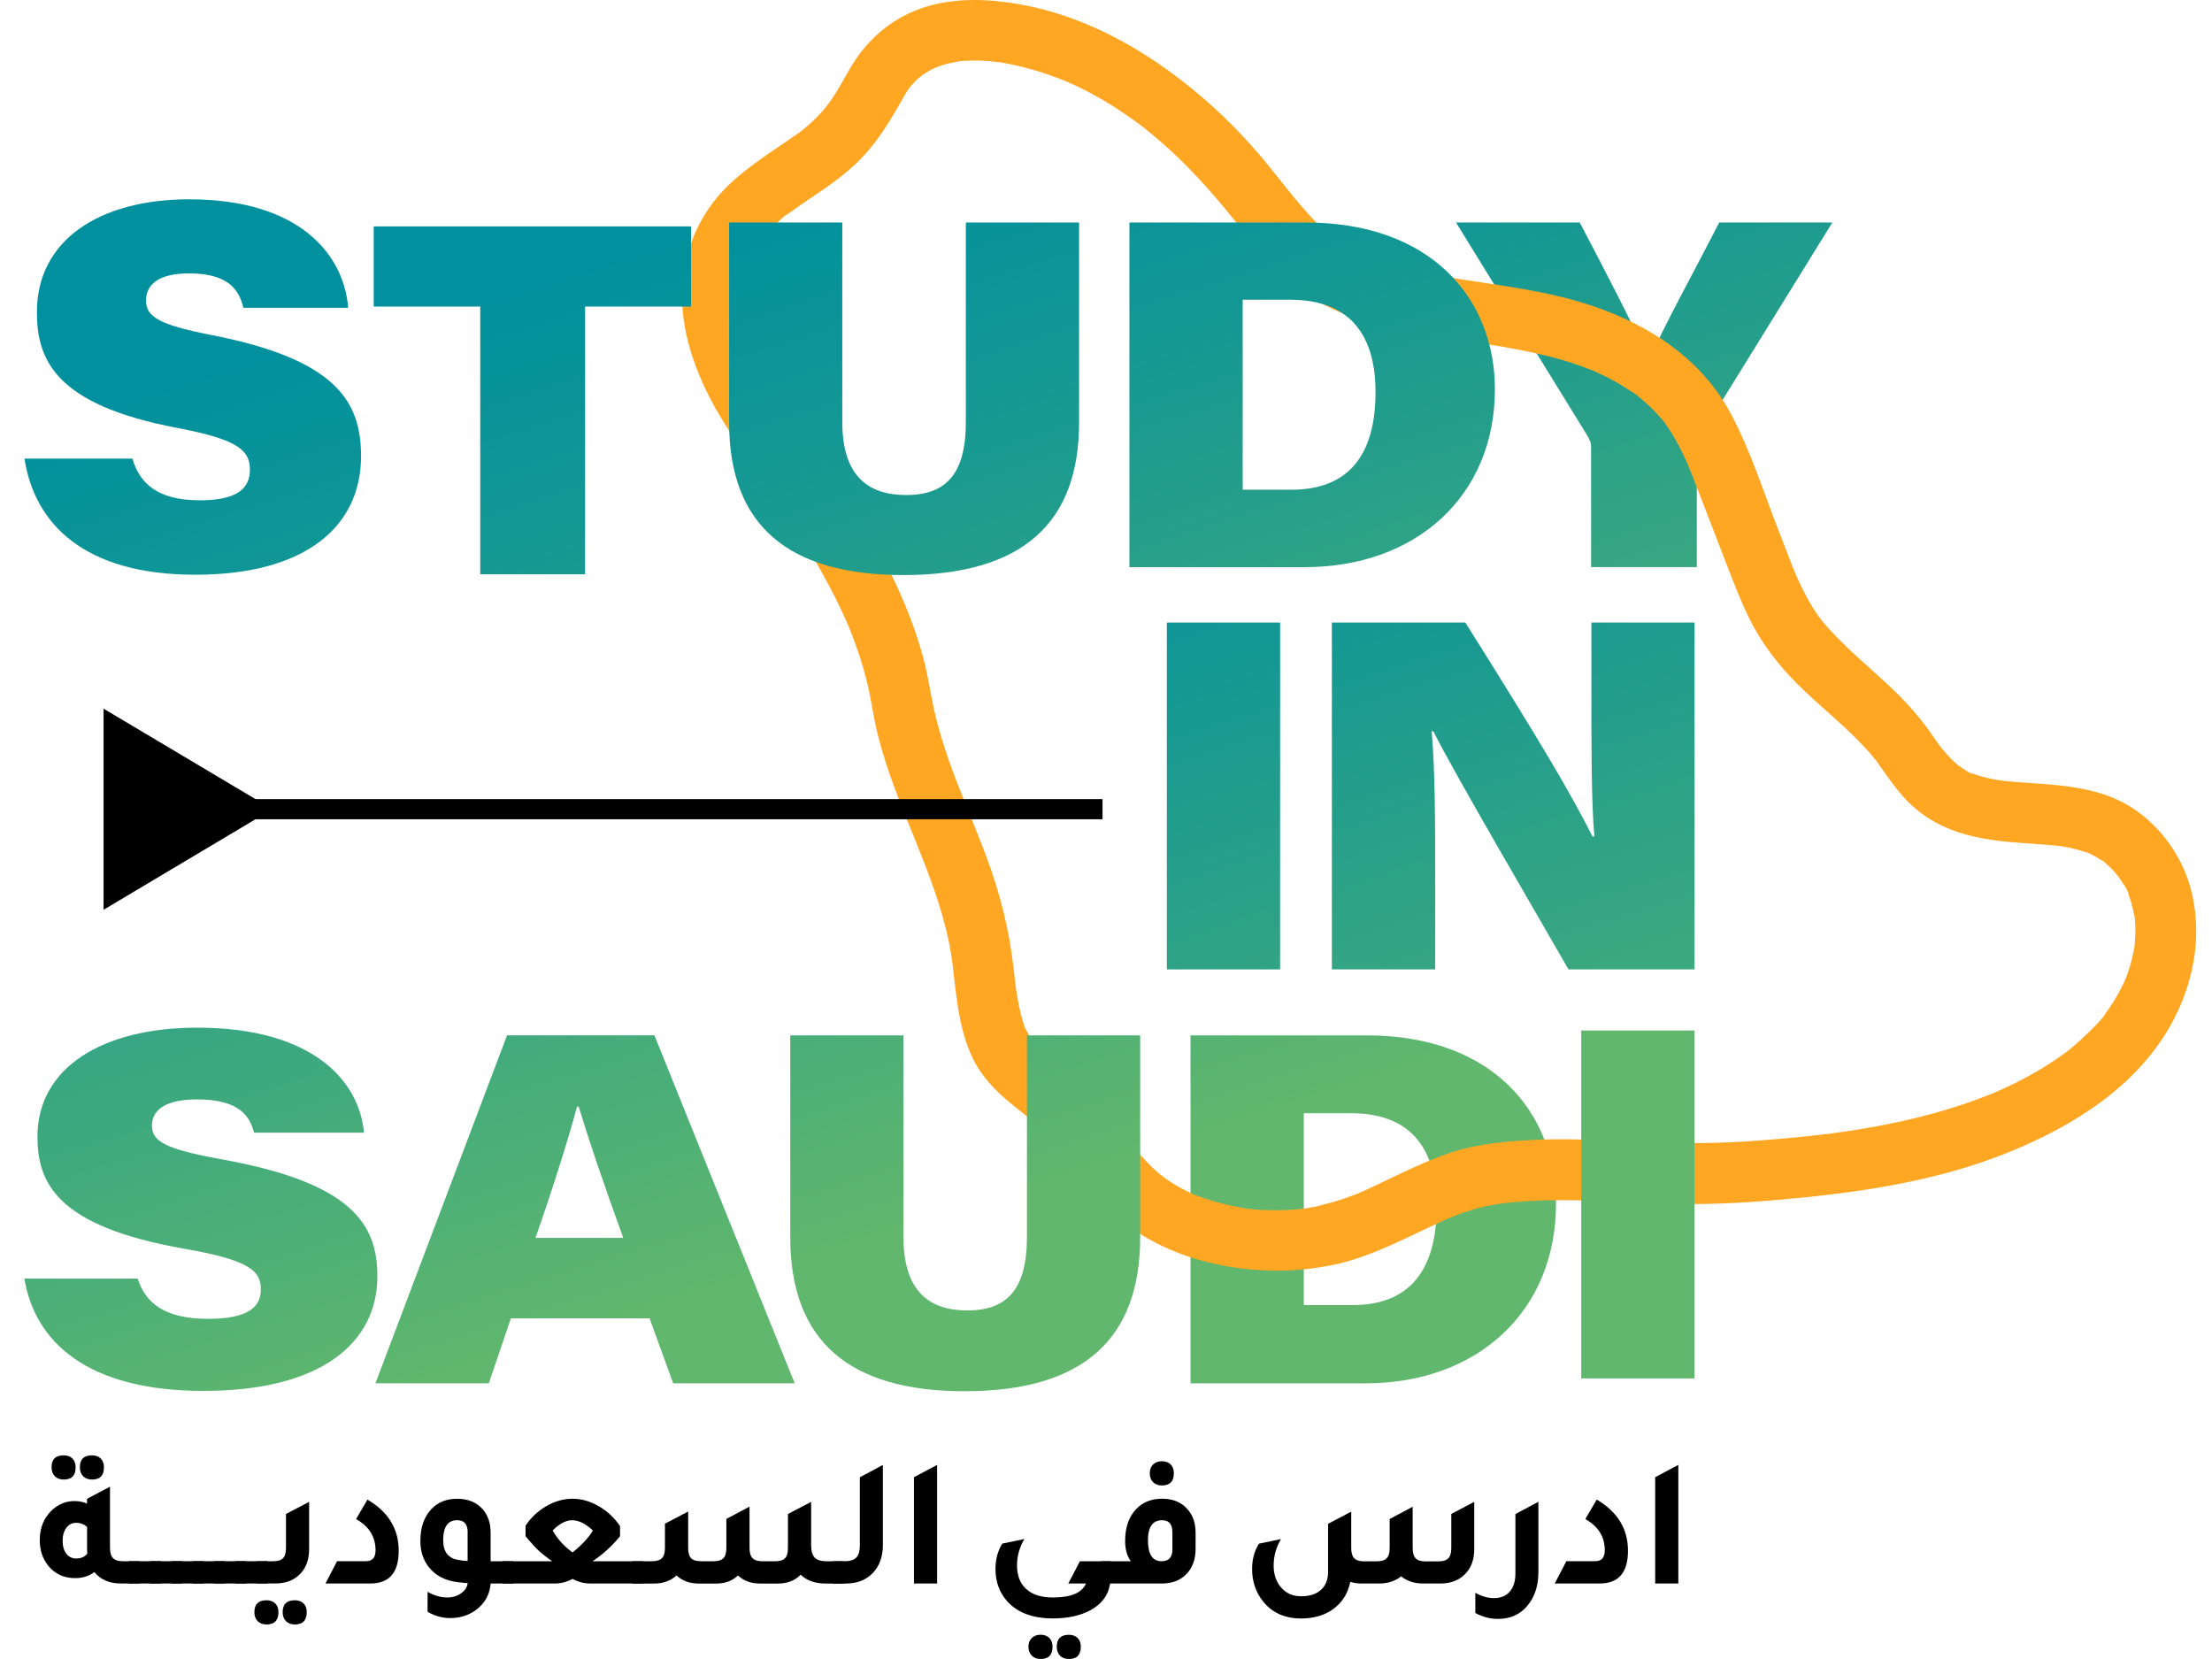
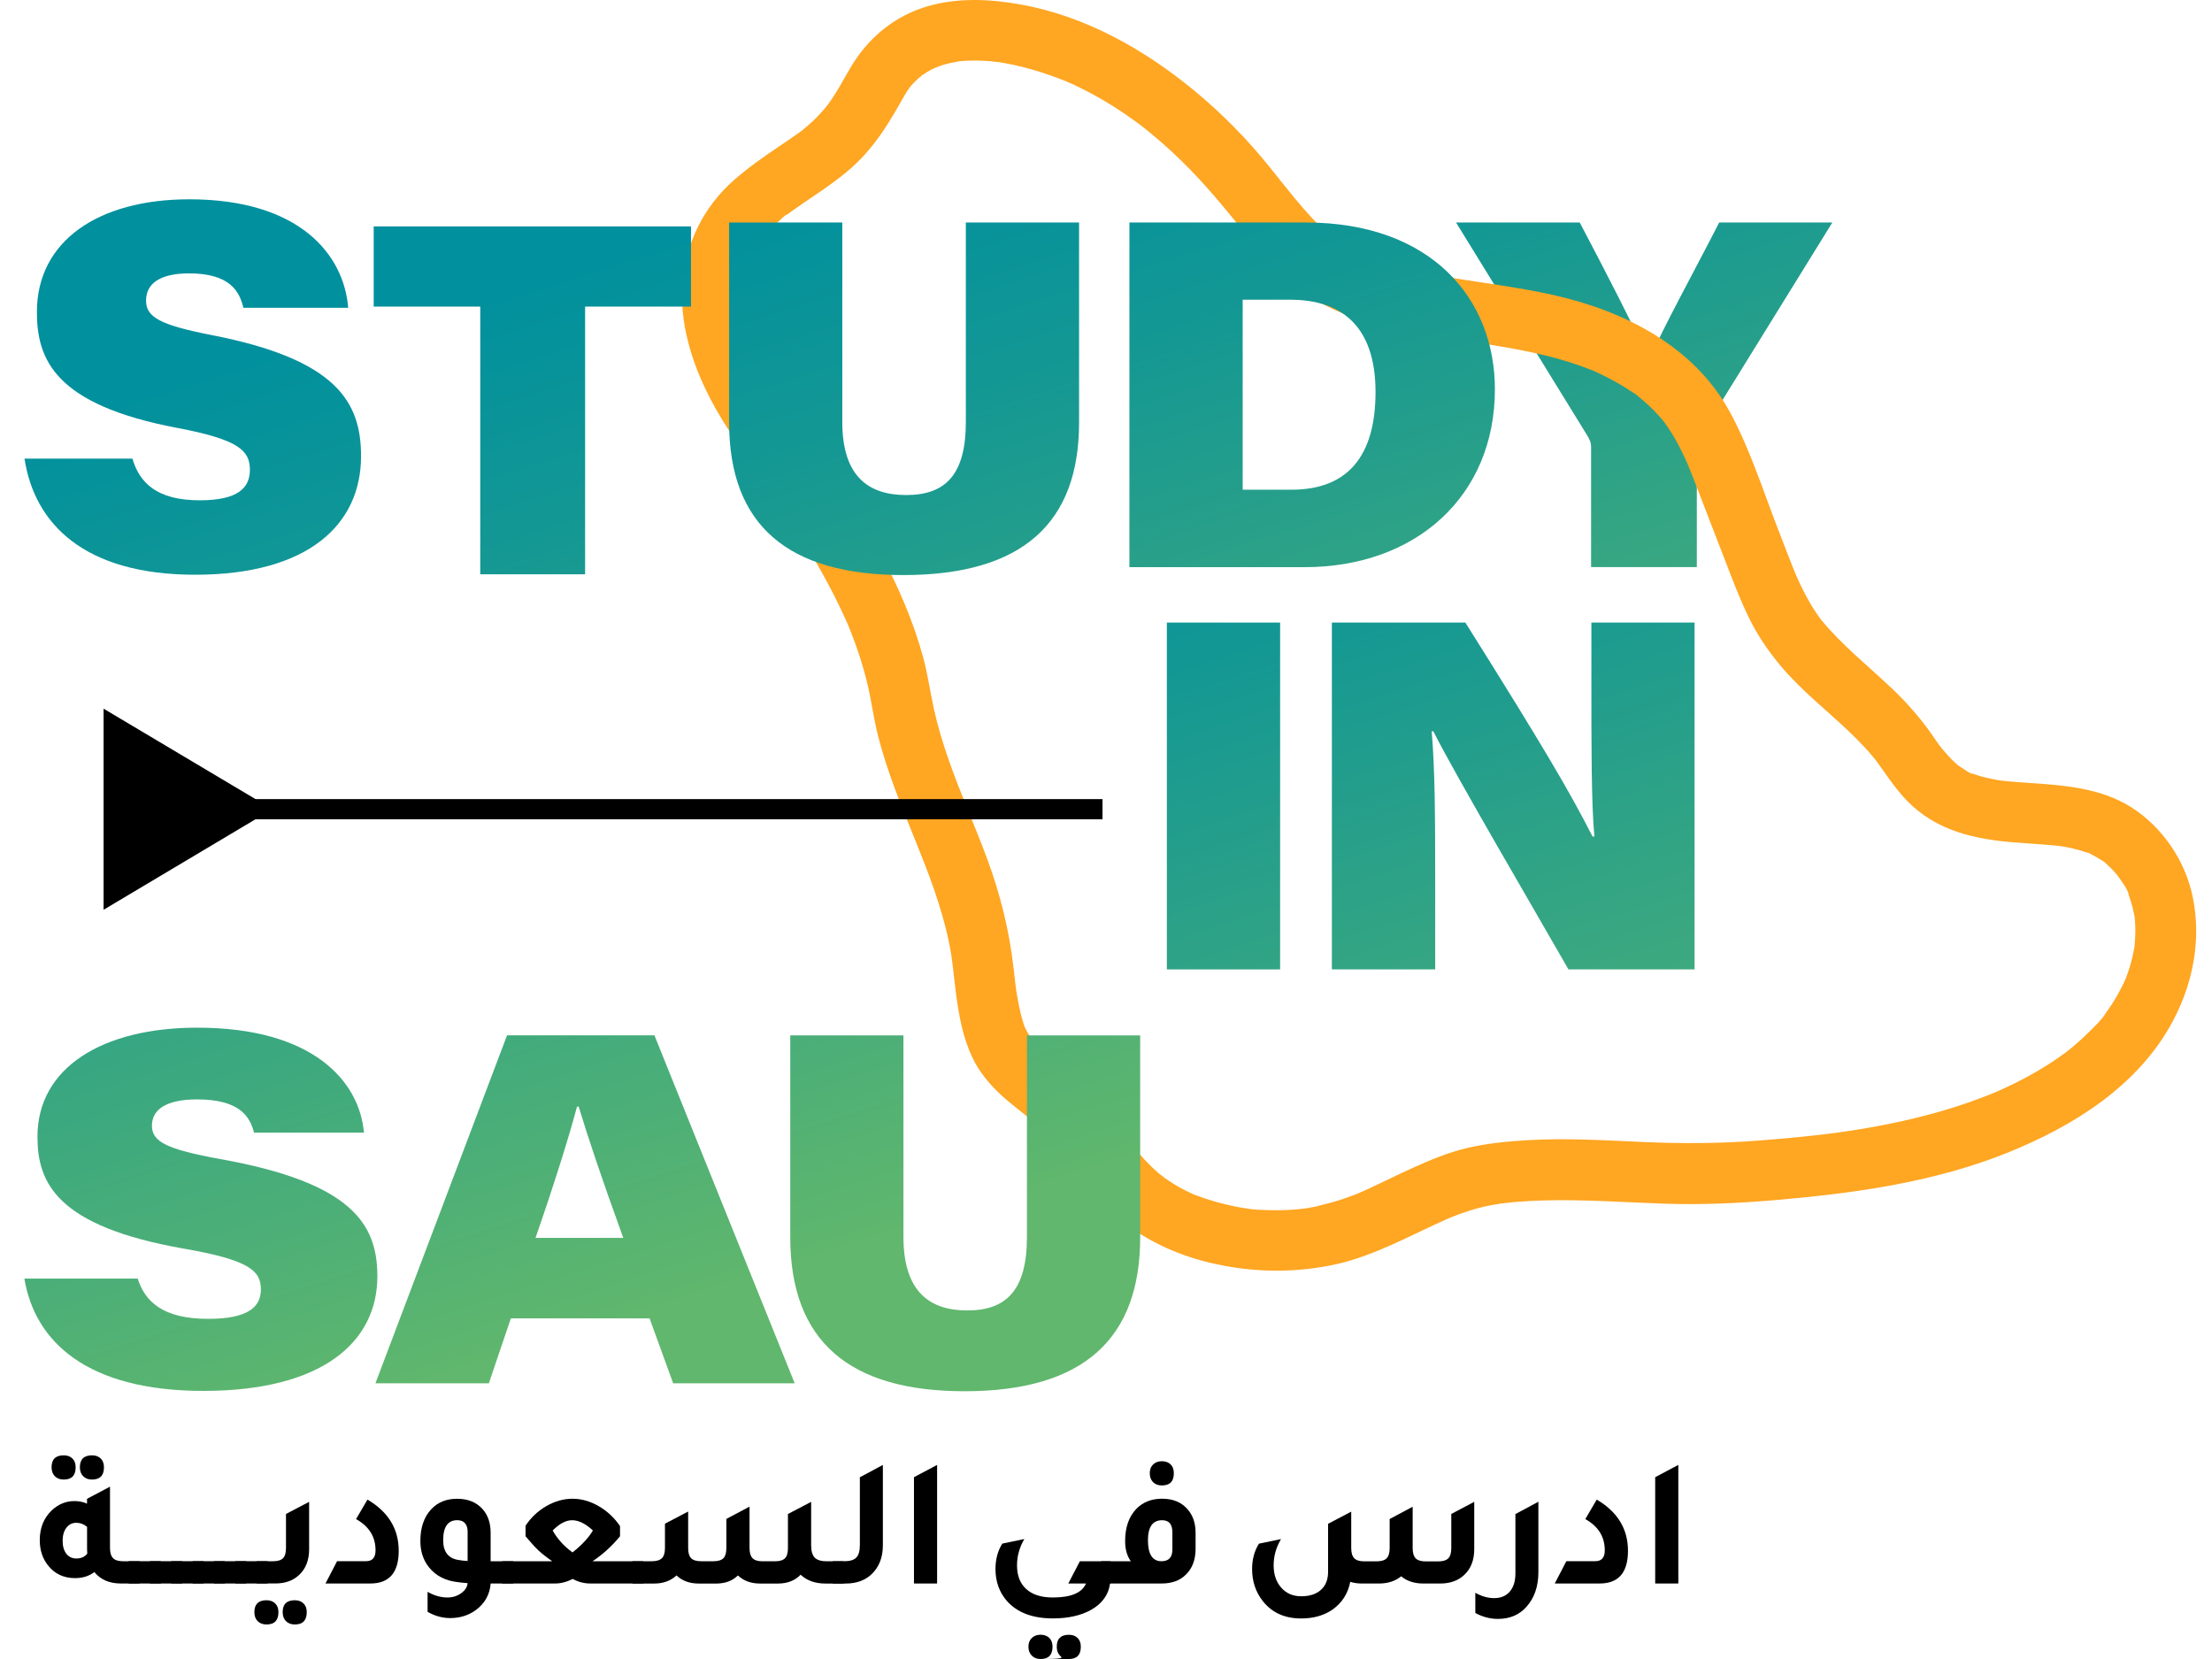
<svg xmlns="http://www.w3.org/2000/svg" width="80" height="60" viewBox="0 0 80 60" fill="none">
  <g id="Group 48098405">
-     <path id="Vector" d="M43.059 37.446H49.433C53.973 37.446 56.275 40.226 56.275 43.536C56.275 47.424 53.431 50.03 49.392 50.03H43.057V37.446H43.059ZM47.154 47.2H48.919C50.946 47.2 51.959 45.978 51.959 43.631C51.959 41.702 51.156 40.285 48.925 40.263H47.154V47.2Z" fill="url(#paint0_linear_24605_184333)" />
    <path id="Vector_2" d="M57.544 20.51V16.191C57.544 15.989 57.493 15.894 57.376 15.703L52.66 8.047H57.133C58.075 9.843 59.063 11.726 59.631 13.043C60.189 11.769 61.217 9.923 62.177 8.047H66.269L61.458 15.826C61.391 15.938 61.368 16.047 61.368 16.256V20.51H57.544Z" fill="url(#paint1_linear_24605_184333)" />
    <g id="Group">
      <path id="Vector_3" d="M48.387 45.709C49.76 45.384 50.991 44.689 52.269 44.117C52.35 44.081 52.432 44.044 52.514 44.011C52.294 44.104 52.482 44.026 52.538 44.003C52.69 43.943 52.841 43.887 52.994 43.835C53.301 43.732 53.613 43.646 53.93 43.587C54.022 43.57 54.115 43.555 54.209 43.54C54.422 43.504 54.246 43.532 54.203 43.538C54.395 43.512 54.586 43.493 54.779 43.474C55.133 43.443 55.488 43.424 55.845 43.415C57.289 43.375 58.732 43.484 60.174 43.532C61.588 43.581 62.986 43.512 64.394 43.387C67.182 43.14 70.005 42.738 72.615 41.685C75.005 40.721 77.362 39.251 78.599 36.902C79.317 35.54 79.614 33.988 79.309 32.467C79.044 31.143 78.218 29.919 77.078 29.194C75.974 28.494 74.635 28.4 73.366 28.314C73.103 28.297 72.841 28.279 72.579 28.253C72.501 28.245 72.424 28.236 72.346 28.227C72.086 28.198 72.535 28.258 72.368 28.23C72.204 28.202 72.041 28.176 71.879 28.137C71.756 28.109 71.634 28.075 71.515 28.038C71.455 28.019 71.395 27.998 71.337 27.976C71.326 27.972 71.313 27.967 71.302 27.963C71.189 27.918 71.208 27.928 71.356 27.987C71.268 27.998 71.062 27.838 70.988 27.793C70.934 27.759 70.881 27.722 70.827 27.688C70.736 27.621 70.743 27.629 70.851 27.709C70.806 27.674 70.763 27.636 70.722 27.597C70.618 27.502 70.517 27.399 70.422 27.292C70.373 27.238 70.328 27.184 70.281 27.13C70.242 27.083 70.112 26.932 70.267 27.115C70.057 26.866 69.889 26.581 69.695 26.321C69.302 25.802 68.873 25.323 68.4 24.877C67.539 24.062 66.607 23.324 65.854 22.403C65.678 22.189 65.984 22.596 65.828 22.366C65.788 22.31 65.747 22.254 65.708 22.198C65.618 22.067 65.534 21.933 65.454 21.794C65.282 21.499 65.131 21.193 64.992 20.881C64.977 20.849 64.858 20.563 64.955 20.8C64.925 20.73 64.895 20.657 64.867 20.584C64.804 20.425 64.74 20.266 64.678 20.106C64.544 19.758 64.411 19.413 64.277 19.065C63.744 17.686 63.283 16.235 62.58 14.931C61.291 12.538 58.777 11.258 56.215 10.677C54.797 10.356 53.347 10.204 51.916 9.948C51.229 9.825 50.541 9.681 49.874 9.472C49.719 9.423 49.564 9.369 49.413 9.311C49.36 9.291 49.299 9.272 49.248 9.246C49.487 9.367 49.224 9.233 49.187 9.214C48.892 9.074 48.619 8.906 48.346 8.725C48.103 8.562 48.507 8.87 48.292 8.682C48.226 8.626 48.159 8.572 48.094 8.514C47.985 8.418 47.881 8.321 47.778 8.22C47.55 7.998 47.335 7.765 47.126 7.524C46.706 7.04 46.315 6.533 45.913 6.035C45.099 5.024 44.187 4.097 43.186 3.272C41.375 1.779 39.249 0.583 36.918 0.163C35.847 -0.029 34.747 -0.087 33.684 0.189C32.576 0.477 31.655 1.142 30.999 2.074C30.696 2.504 30.468 2.988 30.182 3.43C30.11 3.544 30.035 3.655 29.954 3.765C29.934 3.795 29.887 3.841 29.876 3.871C29.906 3.832 29.938 3.793 29.968 3.754C29.939 3.789 29.913 3.823 29.885 3.856C29.727 4.049 29.555 4.232 29.372 4.404C29.261 4.506 29.147 4.6 29.033 4.697C28.994 4.731 28.878 4.831 29.067 4.673C29.003 4.727 28.933 4.774 28.863 4.822C28.622 4.996 28.376 5.16 28.129 5.327C27.585 5.695 27.044 6.074 26.549 6.509C25.45 7.479 24.813 8.762 24.688 10.217C24.564 11.643 25.003 13.072 25.642 14.329C26.259 15.545 27.1 16.627 27.866 17.75C28.624 18.861 29.355 19.994 29.984 21.183C30.128 21.456 30.268 21.731 30.401 22.011C30.466 22.149 30.532 22.289 30.595 22.43C30.633 22.514 30.67 22.598 30.706 22.684C30.605 22.448 30.734 22.756 30.752 22.803C31.001 23.425 31.21 24.062 31.367 24.714C31.518 25.348 31.599 25.994 31.759 26.627C31.922 27.266 32.129 27.89 32.359 28.509C32.815 29.74 33.355 30.937 33.785 32.178C33.999 32.802 34.188 33.435 34.321 34.081C34.352 34.234 34.38 34.389 34.405 34.545C34.41 34.582 34.459 34.896 34.42 34.629C34.433 34.722 34.444 34.817 34.455 34.913C34.496 35.258 34.532 35.606 34.578 35.951C34.683 36.745 34.821 37.513 35.165 38.243C35.41 38.767 35.802 39.232 36.226 39.62C36.602 39.964 37.017 40.261 37.401 40.592C37.581 40.745 37.755 40.907 37.915 41.079C38.014 41.188 38.113 41.3 38.199 41.419C38.181 41.393 38.055 41.233 38.173 41.388C38.237 41.47 38.298 41.554 38.362 41.636C39.01 42.494 39.64 43.398 40.48 44.083C41.504 44.919 42.711 45.451 44.002 45.722C45.458 46.039 46.939 46.034 48.387 45.709C48.947 45.584 49.331 44.904 49.155 44.358C48.964 43.77 48.406 43.456 47.804 43.59C47.638 43.628 47.47 43.661 47.3 43.689C47.24 43.699 47.027 43.732 47.268 43.699C47.176 43.712 47.083 43.721 46.99 43.73C46.65 43.762 46.306 43.775 45.964 43.768C45.657 43.762 45.336 43.753 45.032 43.7C45.271 43.742 45.06 43.702 45 43.693C44.923 43.68 44.847 43.667 44.77 43.654C44.587 43.618 44.404 43.579 44.223 43.532C43.92 43.456 43.623 43.364 43.33 43.256C43.255 43.228 43.165 43.205 43.096 43.166C43.3 43.284 43.191 43.209 43.135 43.181C42.995 43.116 42.857 43.05 42.721 42.977C42.489 42.852 42.272 42.708 42.053 42.557C41.951 42.486 42.052 42.494 42.111 42.604C42.089 42.561 41.992 42.507 41.955 42.475C41.852 42.389 41.753 42.297 41.656 42.204C41.312 41.873 41.007 41.505 40.71 41.132C40.553 40.935 40.862 41.33 40.706 41.128C40.677 41.089 40.649 41.051 40.619 41.012C40.544 40.913 40.469 40.816 40.395 40.717C40.181 40.435 39.968 40.153 39.75 39.874C39.122 39.069 38.231 38.565 37.53 37.836C37.514 37.819 37.321 37.575 37.303 37.578C37.331 37.616 37.36 37.653 37.388 37.691C37.36 37.653 37.334 37.616 37.306 37.577C37.28 37.537 37.254 37.498 37.23 37.459C37.159 37.345 37.101 37.227 37.041 37.108C36.972 36.968 37.121 37.365 37.052 37.124C37.028 37.039 36.996 36.955 36.972 36.87C36.875 36.536 36.815 36.196 36.759 35.854C36.751 35.807 36.725 35.639 36.759 35.865C36.746 35.772 36.734 35.677 36.723 35.583C36.701 35.395 36.68 35.206 36.658 35.017C36.499 33.646 36.181 32.351 35.701 31.057C35.26 29.869 34.741 28.71 34.321 27.513C34.108 26.904 33.919 26.287 33.779 25.658C33.639 25.021 33.553 24.376 33.379 23.745C32.671 21.167 31.253 18.843 29.758 16.651C29.011 15.555 28.191 14.495 27.578 13.313C27.507 13.177 27.438 13.037 27.374 12.896C27.376 12.898 27.251 12.62 27.317 12.773C27.38 12.921 27.272 12.659 27.272 12.657C27.158 12.358 27.062 12.054 26.989 11.742C26.956 11.6 26.932 11.456 26.904 11.314C26.848 11.026 26.922 11.553 26.896 11.26C26.89 11.202 26.885 11.144 26.879 11.086C26.853 10.754 26.866 10.428 26.894 10.098C26.909 9.924 26.836 10.363 26.898 10.094C26.917 10.012 26.93 9.928 26.95 9.844C26.984 9.706 27.023 9.569 27.07 9.437C27.087 9.39 27.105 9.323 27.13 9.278C26.995 9.519 27.139 9.272 27.16 9.229C27.234 9.082 27.32 8.94 27.412 8.801C27.43 8.773 27.473 8.695 27.505 8.669C27.311 8.822 27.481 8.7 27.533 8.639C27.619 8.538 27.711 8.439 27.804 8.344C27.898 8.248 27.997 8.157 28.096 8.069C28.135 8.034 28.411 7.746 28.467 7.761C28.436 7.785 28.404 7.809 28.372 7.834C28.415 7.802 28.458 7.768 28.501 7.736C28.544 7.705 28.589 7.673 28.632 7.641C28.751 7.555 28.875 7.469 28.996 7.385C29.239 7.219 29.485 7.055 29.728 6.886C30.237 6.535 30.737 6.16 31.163 5.711C31.535 5.321 31.858 4.88 32.144 4.422C32.282 4.202 32.413 3.978 32.542 3.752C32.608 3.638 32.669 3.524 32.736 3.412C32.766 3.363 32.796 3.315 32.828 3.266C32.847 3.238 33.015 3.003 32.899 3.159C32.787 3.311 32.918 3.141 32.936 3.118C32.977 3.07 33.022 3.023 33.067 2.976C33.14 2.902 33.217 2.829 33.295 2.762C33.323 2.737 33.364 2.711 33.39 2.683C33.202 2.889 33.28 2.769 33.366 2.709C33.467 2.642 33.57 2.579 33.676 2.521C33.764 2.474 33.859 2.437 33.947 2.39C33.637 2.556 33.932 2.403 34.024 2.373C34.239 2.304 34.455 2.259 34.678 2.218C34.906 2.175 34.399 2.244 34.631 2.224C34.672 2.22 34.713 2.214 34.756 2.21C34.872 2.201 34.986 2.194 35.102 2.192C35.337 2.186 35.572 2.194 35.806 2.212C35.924 2.222 36.045 2.248 36.161 2.25C36.144 2.25 35.879 2.207 36.064 2.237C36.129 2.248 36.193 2.257 36.258 2.268C36.495 2.309 36.731 2.36 36.966 2.418C37.405 2.528 37.837 2.664 38.261 2.825C38.358 2.862 38.455 2.9 38.55 2.939C38.621 2.967 38.818 3.068 38.513 2.922C38.558 2.945 38.605 2.961 38.651 2.982C38.932 3.105 39.208 3.242 39.477 3.386C40.028 3.681 40.557 4.019 41.063 4.389C41.123 4.434 41.183 4.477 41.243 4.521C41.289 4.557 41.45 4.682 41.271 4.54C41.388 4.633 41.506 4.727 41.62 4.822C41.874 5.031 42.123 5.248 42.365 5.472C43.3 6.33 44.101 7.281 44.892 8.269C45.706 9.287 46.588 10.313 47.748 10.948C48.953 11.607 50.323 11.897 51.664 12.123C53.08 12.36 54.513 12.517 55.911 12.861C56.465 12.997 57.015 13.167 57.545 13.378C57.598 13.399 57.855 13.477 57.587 13.393C57.65 13.412 57.714 13.449 57.773 13.477C57.897 13.533 58.02 13.593 58.141 13.655C58.418 13.797 58.689 13.954 58.947 14.126C59.053 14.197 59.19 14.266 59.277 14.357C59.126 14.197 59.195 14.29 59.245 14.333C59.307 14.385 59.371 14.436 59.431 14.488C59.655 14.68 59.866 14.89 60.06 15.112C60.105 15.162 60.146 15.217 60.191 15.267C60.301 15.392 60.041 15.052 60.193 15.271C60.277 15.394 60.365 15.514 60.443 15.641C60.621 15.925 60.776 16.224 60.918 16.526C60.957 16.61 60.992 16.694 61.032 16.776C61.153 17.047 60.979 16.64 61.047 16.81C61.11 16.967 61.174 17.122 61.235 17.279C61.368 17.617 61.497 17.957 61.628 18.295C61.887 18.97 62.147 19.644 62.409 20.317C62.668 20.991 62.926 21.669 63.242 22.321C63.55 22.956 63.941 23.534 64.394 24.075C65.121 24.946 66.018 25.646 66.838 26.424C67.053 26.627 67.264 26.837 67.464 27.055C67.556 27.154 67.645 27.257 67.731 27.36C67.767 27.401 67.8 27.444 67.834 27.485C67.909 27.58 67.901 27.571 67.814 27.457C67.847 27.5 67.879 27.545 67.911 27.589C68.297 28.127 68.665 28.695 69.159 29.144C70.181 30.074 71.464 30.351 72.804 30.463C73.357 30.509 73.91 30.537 74.461 30.593C74.734 30.621 74.21 30.549 74.48 30.595C74.53 30.605 74.582 30.612 74.633 30.62C74.76 30.642 74.887 30.668 75.012 30.698C75.148 30.732 75.285 30.769 75.419 30.814C75.462 30.829 75.571 30.846 75.6 30.879C75.457 30.816 75.44 30.81 75.55 30.859C75.573 30.87 75.597 30.881 75.619 30.892C75.748 30.954 75.871 31.025 75.991 31.102C76.038 31.131 76.118 31.169 76.152 31.212C76.118 31.186 76.086 31.161 76.053 31.135C76.094 31.167 76.133 31.201 76.172 31.236C76.269 31.322 76.363 31.413 76.451 31.509C76.486 31.546 76.518 31.587 76.553 31.627C76.628 31.72 76.621 31.707 76.527 31.587C76.559 31.628 76.589 31.671 76.619 31.714C76.751 31.905 76.959 32.168 77.004 32.402C76.959 32.166 76.968 32.316 76.996 32.396C77.019 32.458 77.041 32.52 77.06 32.583C77.108 32.734 77.147 32.888 77.177 33.043C77.187 33.091 77.246 33.366 77.194 33.099C77.205 33.157 77.207 33.222 77.213 33.28C77.226 33.431 77.23 33.583 77.228 33.734C77.226 33.9 77.209 34.066 77.198 34.233C77.185 34.412 77.252 33.969 77.194 34.257C77.174 34.361 77.155 34.466 77.132 34.569C77.062 34.881 76.963 35.184 76.845 35.48C76.86 35.443 76.936 35.282 76.847 35.469C76.808 35.551 76.77 35.634 76.727 35.714C76.652 35.858 76.574 36 76.49 36.14C76.421 36.256 76.346 36.368 76.271 36.478C76.234 36.534 76.195 36.588 76.155 36.642C76.114 36.699 76.026 36.857 76.157 36.644C76.008 36.887 75.769 37.106 75.569 37.306C75.378 37.496 75.18 37.679 74.973 37.853C74.911 37.905 74.848 37.956 74.784 38.008C74.579 38.178 74.919 37.911 74.782 38.01C74.65 38.105 74.521 38.202 74.386 38.294C73.904 38.623 73.398 38.914 72.875 39.174C72.609 39.305 72.338 39.43 72.066 39.546C72.301 39.447 72.01 39.566 71.98 39.579C71.922 39.602 71.864 39.626 71.804 39.648C71.629 39.716 71.453 39.781 71.275 39.844C70.005 40.293 68.69 40.601 67.363 40.824C67.053 40.876 66.743 40.921 66.433 40.965C66.121 41.01 66.665 40.937 66.351 40.977C66.289 40.984 66.225 40.992 66.164 41.001C65.977 41.023 65.79 41.046 65.603 41.066C64.934 41.141 64.264 41.201 63.591 41.251C62.216 41.358 60.854 41.363 59.475 41.304C58.069 41.242 56.66 41.154 55.251 41.236C54.526 41.279 53.785 41.35 53.076 41.515C52.396 41.672 51.746 41.944 51.111 42.23C50.554 42.48 50.011 42.757 49.456 43.011C49.375 43.048 49.293 43.084 49.211 43.119C49.168 43.14 49.019 43.207 49.228 43.114C49.093 43.175 48.953 43.226 48.815 43.276C48.48 43.4 48.14 43.501 47.795 43.581C47.236 43.714 46.849 44.382 47.027 44.931C47.225 45.524 47.787 45.851 48.387 45.709Z" fill="#FFA622" />
    </g>
    <path id="Vector_4" d="M4.789 16.586C5.041 17.447 5.658 18.094 7.222 18.094C8.608 18.094 9.038 17.642 9.038 16.993C9.038 16.304 8.653 15.899 6.403 15.475C1.972 14.634 1.335 12.994 1.335 11.281C1.335 8.708 3.567 7.208 6.846 7.208C10.835 7.208 12.438 9.209 12.593 11.131H8.802C8.666 10.552 8.328 9.887 6.839 9.887C5.783 9.887 5.282 10.259 5.282 10.87C5.282 11.469 5.783 11.751 7.646 12.117C12.18 12.997 13.058 14.54 13.058 16.498C13.058 18.979 11.134 20.786 7.059 20.786C3.035 20.786 1.245 18.936 0.886 16.586H4.789Z" fill="url(#paint2_linear_24605_184333)" />
    <path id="Vector_5" d="M17.369 11.088H13.516V8.188H24.991V11.088H21.161V20.77H17.369V11.088Z" fill="url(#paint3_linear_24605_184333)" />
    <path id="Vector_6" d="M30.463 8.047V15.264C30.463 17.246 31.426 17.904 32.773 17.904C34.187 17.904 34.931 17.177 34.931 15.264V8.047H39.026V15.283C39.026 18.905 36.991 20.798 32.672 20.798C28.507 20.798 26.37 19.006 26.37 15.279V8.047H30.463Z" fill="url(#paint4_linear_24605_184333)" />
    <path id="Vector_7" d="M40.847 8.047H47.224C51.764 8.047 54.065 10.801 54.065 14.08C54.065 17.93 51.222 20.512 47.182 20.512H40.847V8.047ZM44.943 17.711H46.708C48.735 17.711 49.748 16.501 49.748 14.177C49.748 12.264 48.944 10.863 46.714 10.84H44.943V17.711Z" fill="url(#paint5_linear_24605_184333)" />
    <path id="Vector_8" d="M46.297 22.516V35.06H42.201V22.516H46.297Z" fill="url(#paint6_linear_24605_184333)" />
    <path id="Vector_9" d="M48.169 35.06V22.516H52.997C55.82 27.009 56.774 28.639 57.596 30.253H57.664C57.55 29.075 57.555 26.805 57.555 24.729V22.516H61.286V35.06H56.726C55.732 33.317 52.599 27.976 51.84 26.45H51.779C51.9 27.883 51.906 29.549 51.906 32.01V35.06H48.169Z" fill="url(#paint7_linear_24605_184333)" />
    <path id="Vector_10" d="M4.979 46.241C5.245 47.074 5.891 47.698 7.53 47.698C8.983 47.698 9.435 47.261 9.435 46.633C9.435 45.967 9.032 45.574 6.672 45.163C2.024 44.351 1.355 42.763 1.355 41.107C1.355 38.619 3.698 37.167 7.135 37.167C11.319 37.167 13 39.103 13.163 40.964H9.187C9.045 40.403 8.688 39.761 7.128 39.761C6.02 39.761 5.495 40.121 5.495 40.711C5.495 41.292 6.02 41.565 7.972 41.92C12.727 42.772 13.648 44.265 13.648 46.157C13.648 48.558 11.631 50.304 7.356 50.304C3.135 50.304 1.258 48.515 0.882 46.243H4.979V46.241Z" fill="url(#paint8_linear_24605_184333)" />
    <path id="Vector_11" d="M18.476 47.681L17.68 50.028H13.578L18.338 37.444H23.668L28.741 50.028H24.346L23.493 47.681H18.476ZM22.542 44.771C21.72 42.507 21.247 41.074 20.929 40.022H20.868C20.595 41.062 20.036 42.848 19.367 44.771H22.542Z" fill="url(#paint9_linear_24605_184333)" />
    <path id="Vector_12" d="M32.674 37.446V44.73C32.674 46.731 33.636 47.394 34.983 47.394C36.398 47.394 37.141 46.661 37.141 44.73V37.446H41.236V44.748C41.236 48.404 39.202 50.316 34.882 50.316C30.718 50.316 28.581 48.507 28.581 44.745V37.446H32.674Z" fill="url(#paint10_linear_24605_184333)" />
-     <path id="Vector_13" d="M61.283 37.269V49.852H57.188V37.269H61.283Z" fill="url(#paint11_linear_24605_184333)" />
    <g id="Group_2">
      <g id="Group_3">
        <path id="Vector_14" d="M39.874 28.901H9.196V29.63H39.874V28.901Z" fill="black" />
      </g>
      <g id="Group_4">
        <g id="Group_5">
          <path id="Vector_15" d="M3.746 25.63L9.852 29.265L3.746 32.903V25.63Z" fill="black" />
        </g>
      </g>
    </g>
    <g id="Group_6">
      <path id="Vector_16" d="M4.451 56.464H5.049V57.269H4.371C3.958 57.269 3.638 57.131 3.412 56.856C3.222 57.002 2.988 57.075 2.714 57.075C2.306 57.075 1.979 56.922 1.736 56.615C1.537 56.363 1.438 56.059 1.438 55.704C1.438 55.265 1.579 54.908 1.863 54.633C2.103 54.403 2.379 54.288 2.695 54.288C2.859 54.288 3.009 54.319 3.147 54.381V54.207L3.978 53.768V55.982C3.978 56.156 4.016 56.277 4.089 56.352C4.161 56.427 4.283 56.464 4.451 56.464ZM2.304 53.51C2.172 53.51 2.065 53.471 1.985 53.391C1.905 53.31 1.865 53.202 1.865 53.066C1.865 52.778 2.011 52.634 2.304 52.634C2.437 52.634 2.544 52.673 2.62 52.75C2.699 52.829 2.736 52.933 2.736 53.066C2.736 53.363 2.592 53.51 2.304 53.51ZM3.149 55.22C3.033 55.123 2.902 55.074 2.757 55.074C2.611 55.074 2.491 55.134 2.402 55.253C2.31 55.373 2.265 55.53 2.265 55.726C2.265 55.922 2.31 56.075 2.398 56.191C2.486 56.307 2.609 56.365 2.764 56.365C2.932 56.365 3.063 56.307 3.156 56.191C3.153 56.156 3.149 56.1 3.149 56.025V55.22ZM3.328 53.51C3.196 53.51 3.089 53.471 3.009 53.391C2.928 53.31 2.889 53.202 2.889 53.066C2.889 52.778 3.035 52.634 3.328 52.634C3.461 52.634 3.565 52.673 3.644 52.75C3.722 52.829 3.76 52.933 3.76 53.066C3.76 53.363 3.616 53.51 3.328 53.51Z" fill="black" />
      <path id="Vector_17" d="M4.651 57.267V56.463H5.82V57.269H4.651V57.267Z" fill="black" />
      <path id="Vector_18" d="M5.423 57.267V56.463H6.592V57.269H5.423V57.267Z" fill="black" />
      <path id="Vector_19" d="M6.194 57.267V56.463H7.363V57.269H6.194V57.267Z" fill="black" />
      <path id="Vector_20" d="M6.966 57.267V56.463H8.135V57.269H6.966V57.267Z" fill="black" />
      <path id="Vector_21" d="M7.737 57.267V56.463H8.907V57.269H7.737V57.267Z" fill="black" />
      <path id="Vector_22" d="M8.509 57.267V56.463H9.679V57.269H8.509V57.267Z" fill="black" />
      <path id="Vector_23" d="M9.639 58.751C9.506 58.751 9.4 58.712 9.319 58.631C9.239 58.551 9.2 58.443 9.2 58.306C9.2 58.019 9.345 57.875 9.639 57.875C9.771 57.875 9.876 57.914 9.954 57.991C10.033 58.069 10.07 58.174 10.07 58.306C10.07 58.603 9.926 58.751 9.639 58.751ZM9.28 57.268V56.464H9.878C10.046 56.464 10.166 56.427 10.237 56.354C10.308 56.281 10.343 56.158 10.343 55.984V54.755L11.18 54.316V56.025C11.18 56.429 11.057 56.743 10.808 56.969C10.592 57.169 10.308 57.268 9.956 57.268H9.28ZM10.663 58.751C10.53 58.751 10.423 58.712 10.343 58.631C10.263 58.551 10.223 58.443 10.223 58.306C10.223 58.019 10.369 57.875 10.663 57.875C10.795 57.875 10.902 57.914 10.978 57.991C11.057 58.069 11.094 58.174 11.094 58.306C11.094 58.603 10.95 58.751 10.663 58.751Z" fill="black" />
      <path id="Vector_24" d="M11.773 57.267L12.191 56.462H13.241C13.467 56.462 13.582 56.331 13.582 56.07C13.582 55.579 13.346 55.201 12.877 54.94L13.29 54.235C14.043 54.678 14.42 55.295 14.42 56.085C14.42 56.875 14.078 57.269 13.396 57.269H11.773V57.267Z" fill="black" />
      <path id="Vector_25" d="M18.564 56.464V57.269H17.745C17.714 57.669 17.536 57.986 17.213 58.227C16.948 58.422 16.636 58.52 16.282 58.52C16.002 58.52 15.731 58.446 15.464 58.294V57.57C15.703 57.708 15.943 57.775 16.182 57.775C16.369 57.775 16.533 57.725 16.677 57.622C16.821 57.519 16.899 57.398 16.912 57.256C16.877 57.252 16.821 57.246 16.746 57.243C16.671 57.233 16.613 57.228 16.572 57.222C16.116 57.174 15.763 56.994 15.515 56.684C15.305 56.423 15.203 56.105 15.203 55.733C15.203 55.246 15.335 54.861 15.602 54.577C15.838 54.328 16.148 54.205 16.533 54.205C16.927 54.205 17.235 54.332 17.458 54.584C17.648 54.801 17.744 55.085 17.744 55.436V56.464H18.564ZM16.914 55.419C16.914 55.126 16.787 54.98 16.535 54.98C16.198 54.98 16.028 55.221 16.028 55.705C16.028 56.135 16.223 56.374 16.613 56.423C16.675 56.436 16.776 56.447 16.912 56.456V55.419H16.914Z" fill="black" />
      <path id="Vector_26" d="M21.43 56.464H23.259L23.272 57.269H21.35C21.124 57.269 20.911 57.213 20.711 57.103C20.502 57.213 20.291 57.269 20.072 57.269H18.163V56.464H19.971C19.771 56.326 19.605 56.195 19.472 56.072C19.398 56.005 19.282 55.881 19.127 55.7C19.078 55.642 19.037 55.595 19.007 55.56V55.181C19.201 54.884 19.454 54.646 19.762 54.469C20.07 54.291 20.386 54.204 20.709 54.204C21.029 54.204 21.342 54.293 21.653 54.473C21.963 54.652 22.221 54.893 22.424 55.194V55.56C22.131 55.919 21.798 56.219 21.43 56.464ZM20.705 56.145C21.038 55.883 21.285 55.62 21.443 55.352C21.178 55.104 20.926 54.981 20.692 54.981C20.466 54.981 20.231 55.106 19.988 55.352C20.16 55.659 20.399 55.922 20.705 56.145Z" fill="black" />
      <path id="Vector_27" d="M22.872 57.267V56.464H23.576C23.745 56.464 23.866 56.426 23.939 56.354C24.012 56.281 24.049 56.157 24.049 55.984V55.106L24.888 54.667V55.984C24.888 56.157 24.923 56.279 24.994 56.354C25.065 56.426 25.185 56.464 25.353 56.464H25.805C25.973 56.464 26.093 56.426 26.164 56.354C26.235 56.281 26.27 56.157 26.27 55.984V54.934L27.108 54.489V55.986C27.108 56.159 27.145 56.281 27.218 56.355C27.291 56.43 27.412 56.466 27.58 56.466H28.032C28.2 56.466 28.32 56.428 28.391 56.355C28.462 56.283 28.497 56.159 28.497 55.986V54.756L29.336 54.317V55.881C29.336 56.094 29.379 56.245 29.465 56.333C29.551 56.421 29.697 56.466 29.901 56.466H30.512V57.271H29.854C29.482 57.271 29.181 57.164 28.955 56.952C28.755 57.161 28.488 57.267 28.15 57.271H27.492C27.163 57.271 26.896 57.174 26.687 56.978C26.497 57.168 26.244 57.265 25.929 57.271H25.271C24.942 57.271 24.675 57.174 24.466 56.978C24.256 57.172 23.989 57.271 23.66 57.271H22.872V57.267Z" fill="black" />
      <path id="Vector_28" d="M30.116 57.267V56.464H30.534C30.738 56.464 30.884 56.419 30.97 56.331C31.055 56.244 31.098 56.092 31.098 55.88V53.427L31.93 52.982V55.887C31.93 56.317 31.799 56.66 31.538 56.918C31.298 57.154 30.979 57.271 30.579 57.271H30.116V57.267Z" fill="black" />
      <path id="Vector_29" d="M33.055 57.267V53.425L33.892 52.98V57.269H33.055V57.267Z" fill="black" />
-       <path id="Vector_30" d="M40.147 57.267C40.094 57.675 39.863 57.994 39.456 58.226C39.087 58.429 38.628 58.532 38.079 58.532C37.343 58.532 36.788 58.321 36.416 57.901C36.141 57.585 36.003 57.2 36.003 56.744C36.003 56.395 36.085 56.089 36.249 55.827L37.047 55.661C36.87 55.961 36.782 56.279 36.782 56.611C36.782 56.983 36.892 57.269 37.115 57.469C37.337 57.673 37.658 57.775 38.079 57.775C38.734 57.775 39.134 57.607 39.276 57.269H38.637L39.056 56.464H40.166V57.269H40.147V57.267ZM37.634 60C37.501 60 37.395 59.959 37.315 59.877C37.234 59.795 37.195 59.688 37.195 59.554C37.195 59.425 37.234 59.32 37.315 59.242C37.395 59.162 37.501 59.122 37.634 59.122C37.767 59.122 37.871 59.162 37.95 59.238C38.028 59.317 38.066 59.421 38.066 59.554C38.066 59.853 37.922 60 37.634 60ZM38.658 60C38.525 60 38.419 59.961 38.338 59.881C38.258 59.8 38.219 59.692 38.219 59.556C38.219 59.268 38.364 59.124 38.658 59.124C38.79 59.124 38.897 59.163 38.974 59.24C39.052 59.319 39.089 59.423 39.089 59.556C39.089 59.853 38.946 60 38.658 60Z" fill="black" />
+       <path id="Vector_30" d="M40.147 57.267C40.094 57.675 39.863 57.994 39.456 58.226C39.087 58.429 38.628 58.532 38.079 58.532C37.343 58.532 36.788 58.321 36.416 57.901C36.141 57.585 36.003 57.2 36.003 56.744C36.003 56.395 36.085 56.089 36.249 55.827L37.047 55.661C36.87 55.961 36.782 56.279 36.782 56.611C36.782 56.983 36.892 57.269 37.115 57.469C37.337 57.673 37.658 57.775 38.079 57.775C38.734 57.775 39.134 57.607 39.276 57.269H38.637L39.056 56.464H40.166V57.269H40.147V57.267ZM37.634 60C37.501 60 37.395 59.959 37.315 59.877C37.234 59.795 37.195 59.688 37.195 59.554C37.195 59.425 37.234 59.32 37.315 59.242C37.395 59.162 37.501 59.122 37.634 59.122C37.767 59.122 37.871 59.162 37.95 59.238C38.028 59.317 38.066 59.421 38.066 59.554C38.066 59.853 37.922 60 37.634 60ZC38.525 60 38.419 59.961 38.338 59.881C38.258 59.8 38.219 59.692 38.219 59.556C38.219 59.268 38.364 59.124 38.658 59.124C38.79 59.124 38.897 59.163 38.974 59.24C39.052 59.319 39.089 59.423 39.089 59.556C39.089 59.853 38.946 60 38.658 60Z" fill="black" />
      <path id="Vector_31" d="M39.827 57.267V56.464H40.897C40.759 56.273 40.692 56.029 40.692 55.732C40.692 55.244 40.824 54.859 41.092 54.575C41.331 54.327 41.643 54.203 42.029 54.203C42.424 54.203 42.73 54.331 42.947 54.583C43.141 54.799 43.24 55.083 43.24 55.435V56.032C43.236 56.413 43.122 56.716 42.9 56.937C42.683 57.159 42.388 57.269 42.016 57.269H39.827V57.267ZM42.401 55.42C42.401 55.126 42.278 54.981 42.029 54.981C41.688 54.981 41.517 55.222 41.517 55.705C41.517 56.212 41.682 56.464 42.009 56.464C42.27 56.464 42.401 56.322 42.401 56.038V55.42ZM42.022 53.723C41.889 53.723 41.783 53.684 41.702 53.604C41.622 53.523 41.583 53.415 41.583 53.279C41.583 53.15 41.622 53.045 41.702 52.967C41.783 52.886 41.889 52.847 42.022 52.847C42.154 52.847 42.261 52.886 42.338 52.963C42.416 53.041 42.453 53.146 42.453 53.279C42.455 53.576 42.31 53.723 42.022 53.723Z" fill="black" />
      <path id="Vector_32" d="M52.486 54.755L53.318 54.316V56.025C53.318 56.425 53.196 56.737 52.952 56.963C52.739 57.163 52.46 57.264 52.113 57.27H51.481C51.153 57.27 50.885 57.184 50.676 57.01C50.467 57.178 50.205 57.266 49.891 57.27H49.252C49.101 57.27 48.963 57.249 48.834 57.21C48.75 57.636 48.535 57.97 48.189 58.215C47.879 58.428 47.502 58.534 47.059 58.534C46.461 58.534 45.998 58.323 45.669 57.903C45.411 57.574 45.284 57.189 45.284 56.746C45.284 56.397 45.366 56.091 45.531 55.829L46.329 55.663C46.151 55.964 46.063 56.281 46.063 56.614C46.063 56.95 46.158 57.223 46.349 57.432C46.53 57.632 46.768 57.731 47.061 57.731C47.367 57.731 47.605 57.653 47.776 57.497C47.947 57.342 48.032 57.126 48.032 56.845V55.11L48.869 54.671V55.988C48.869 56.162 48.907 56.283 48.98 56.358C49.053 56.432 49.174 56.468 49.342 56.468H49.787C49.955 56.468 50.076 56.431 50.149 56.358C50.222 56.285 50.259 56.162 50.259 55.988V54.938L51.091 54.493V55.99C51.091 56.163 51.128 56.285 51.201 56.36C51.274 56.434 51.395 56.47 51.563 56.47H52.016C52.184 56.47 52.305 56.432 52.378 56.36C52.451 56.287 52.488 56.163 52.488 55.99V54.755H52.486Z" fill="black" />
      <path id="Vector_33" d="M55.638 56.856C55.638 57.37 55.496 57.786 55.212 58.106C54.951 58.403 54.605 58.55 54.175 58.55C53.895 58.55 53.624 58.48 53.357 58.337V57.605C53.587 57.734 53.813 57.798 54.035 57.798C54.278 57.798 54.469 57.719 54.603 57.562C54.738 57.405 54.807 57.187 54.807 56.907V54.758L55.638 54.313V56.856Z" fill="black" />
      <path id="Vector_34" d="M56.231 57.267L56.65 56.462H57.699C57.925 56.462 58.039 56.331 58.039 56.07C58.039 55.579 57.804 55.201 57.335 54.94L57.748 54.235C58.501 54.678 58.878 55.295 58.878 56.085C58.878 56.875 58.536 57.269 57.855 57.269H56.231V57.267Z" fill="black" />
      <path id="Vector_35" d="M59.862 57.267V53.425L60.699 52.98V57.269H59.862V57.267Z" fill="black" />
    </g>
  </g>
  <defs>
    <linearGradient id="paint0_linear_24605_184333" x1="36.275" y1="4.094" x2="47.602" y2="39.766" gradientUnits="userSpaceOnUse">
      <stop stop-color="#00909E" />
      <stop offset="0.26" stop-color="#159893" />
      <stop offset="0.792" stop-color="#4AAE78" />
      <stop offset="1" stop-color="#60B76D" />
    </linearGradient>
    <linearGradient id="paint1_linear_24605_184333" x1="56.279" y1="-1.982" x2="67.37" y2="32.945" gradientUnits="userSpaceOnUse">
      <stop stop-color="#00909E" />
      <stop offset="0.26" stop-color="#159893" />
      <stop offset="0.792" stop-color="#4AAE78" />
      <stop offset="1" stop-color="#60B76D" />
    </linearGradient>
    <linearGradient id="paint2_linear_24605_184333" x1="6.587" y1="13.329" x2="18.174" y2="49.818" gradientUnits="userSpaceOnUse">
      <stop stop-color="#00909E" />
      <stop offset="0.26" stop-color="#159893" />
      <stop offset="0.792" stop-color="#4AAE78" />
      <stop offset="1" stop-color="#60B76D" />
    </linearGradient>
    <linearGradient id="paint3_linear_24605_184333" x1="19.319" y1="9.842" x2="30.505" y2="45.069" gradientUnits="userSpaceOnUse">
      <stop stop-color="#00909E" />
      <stop offset="0.26" stop-color="#159893" />
      <stop offset="0.792" stop-color="#4AAE78" />
      <stop offset="1" stop-color="#60B76D" />
    </linearGradient>
    <linearGradient id="paint4_linear_24605_184333" x1="30.723" y1="6.052" x2="41.964" y2="41.452" gradientUnits="userSpaceOnUse">
      <stop stop-color="#00909E" />
      <stop offset="0.26" stop-color="#159893" />
      <stop offset="0.792" stop-color="#4AAE78" />
      <stop offset="1" stop-color="#60B76D" />
    </linearGradient>
    <linearGradient id="paint5_linear_24605_184333" x1="42.837" y1="2.241" x2="54.078" y2="37.639" gradientUnits="userSpaceOnUse">
      <stop stop-color="#00909E" />
      <stop offset="0.26" stop-color="#159893" />
      <stop offset="0.792" stop-color="#4AAE78" />
      <stop offset="1" stop-color="#60B76D" />
    </linearGradient>
    <linearGradient id="paint6_linear_24605_184333" x1="40.051" y1="15.568" x2="51.347" y2="51.141" gradientUnits="userSpaceOnUse">
      <stop stop-color="#00909E" />
      <stop offset="0.26" stop-color="#159893" />
      <stop offset="0.792" stop-color="#4AAE78" />
      <stop offset="1" stop-color="#60B76D" />
    </linearGradient>
    <linearGradient id="paint7_linear_24605_184333" x1="49.55" y1="12.485" x2="60.888" y2="48.189" gradientUnits="userSpaceOnUse">
      <stop stop-color="#00909E" />
      <stop offset="0.26" stop-color="#159893" />
      <stop offset="0.792" stop-color="#4AAE78" />
      <stop offset="1" stop-color="#60B76D" />
    </linearGradient>
    <linearGradient id="paint8_linear_24605_184333" x1="-1.679" y1="16.146" x2="9.648" y2="51.818" gradientUnits="userSpaceOnUse">
      <stop stop-color="#00909E" />
      <stop offset="0.26" stop-color="#159893" />
      <stop offset="0.792" stop-color="#4AAE78" />
      <stop offset="1" stop-color="#60B76D" />
    </linearGradient>
    <linearGradient id="paint9_linear_24605_184333" x1="9.293" y1="12.662" x2="20.62" y2="48.334" gradientUnits="userSpaceOnUse">
      <stop stop-color="#00909E" />
      <stop offset="0.26" stop-color="#159893" />
      <stop offset="0.792" stop-color="#4AAE78" />
      <stop offset="1" stop-color="#60B76D" />
    </linearGradient>
    <linearGradient id="paint10_linear_24605_184333" x1="24.181" y1="7.934" x2="35.509" y2="43.606" gradientUnits="userSpaceOnUse">
      <stop stop-color="#00909E" />
      <stop offset="0.26" stop-color="#159893" />
      <stop offset="0.792" stop-color="#4AAE78" />
      <stop offset="1" stop-color="#60B76D" />
    </linearGradient>
    <linearGradient id="paint11_linear_24605_184333" x1="45.663" y1="0.827" x2="56.991" y2="36.499" gradientUnits="userSpaceOnUse">
      <stop stop-color="#00909E" />
      <stop offset="0.26" stop-color="#159893" />
      <stop offset="0.792" stop-color="#4AAE78" />
      <stop offset="1" stop-color="#60B76D" />
    </linearGradient>
  </defs>
</svg>